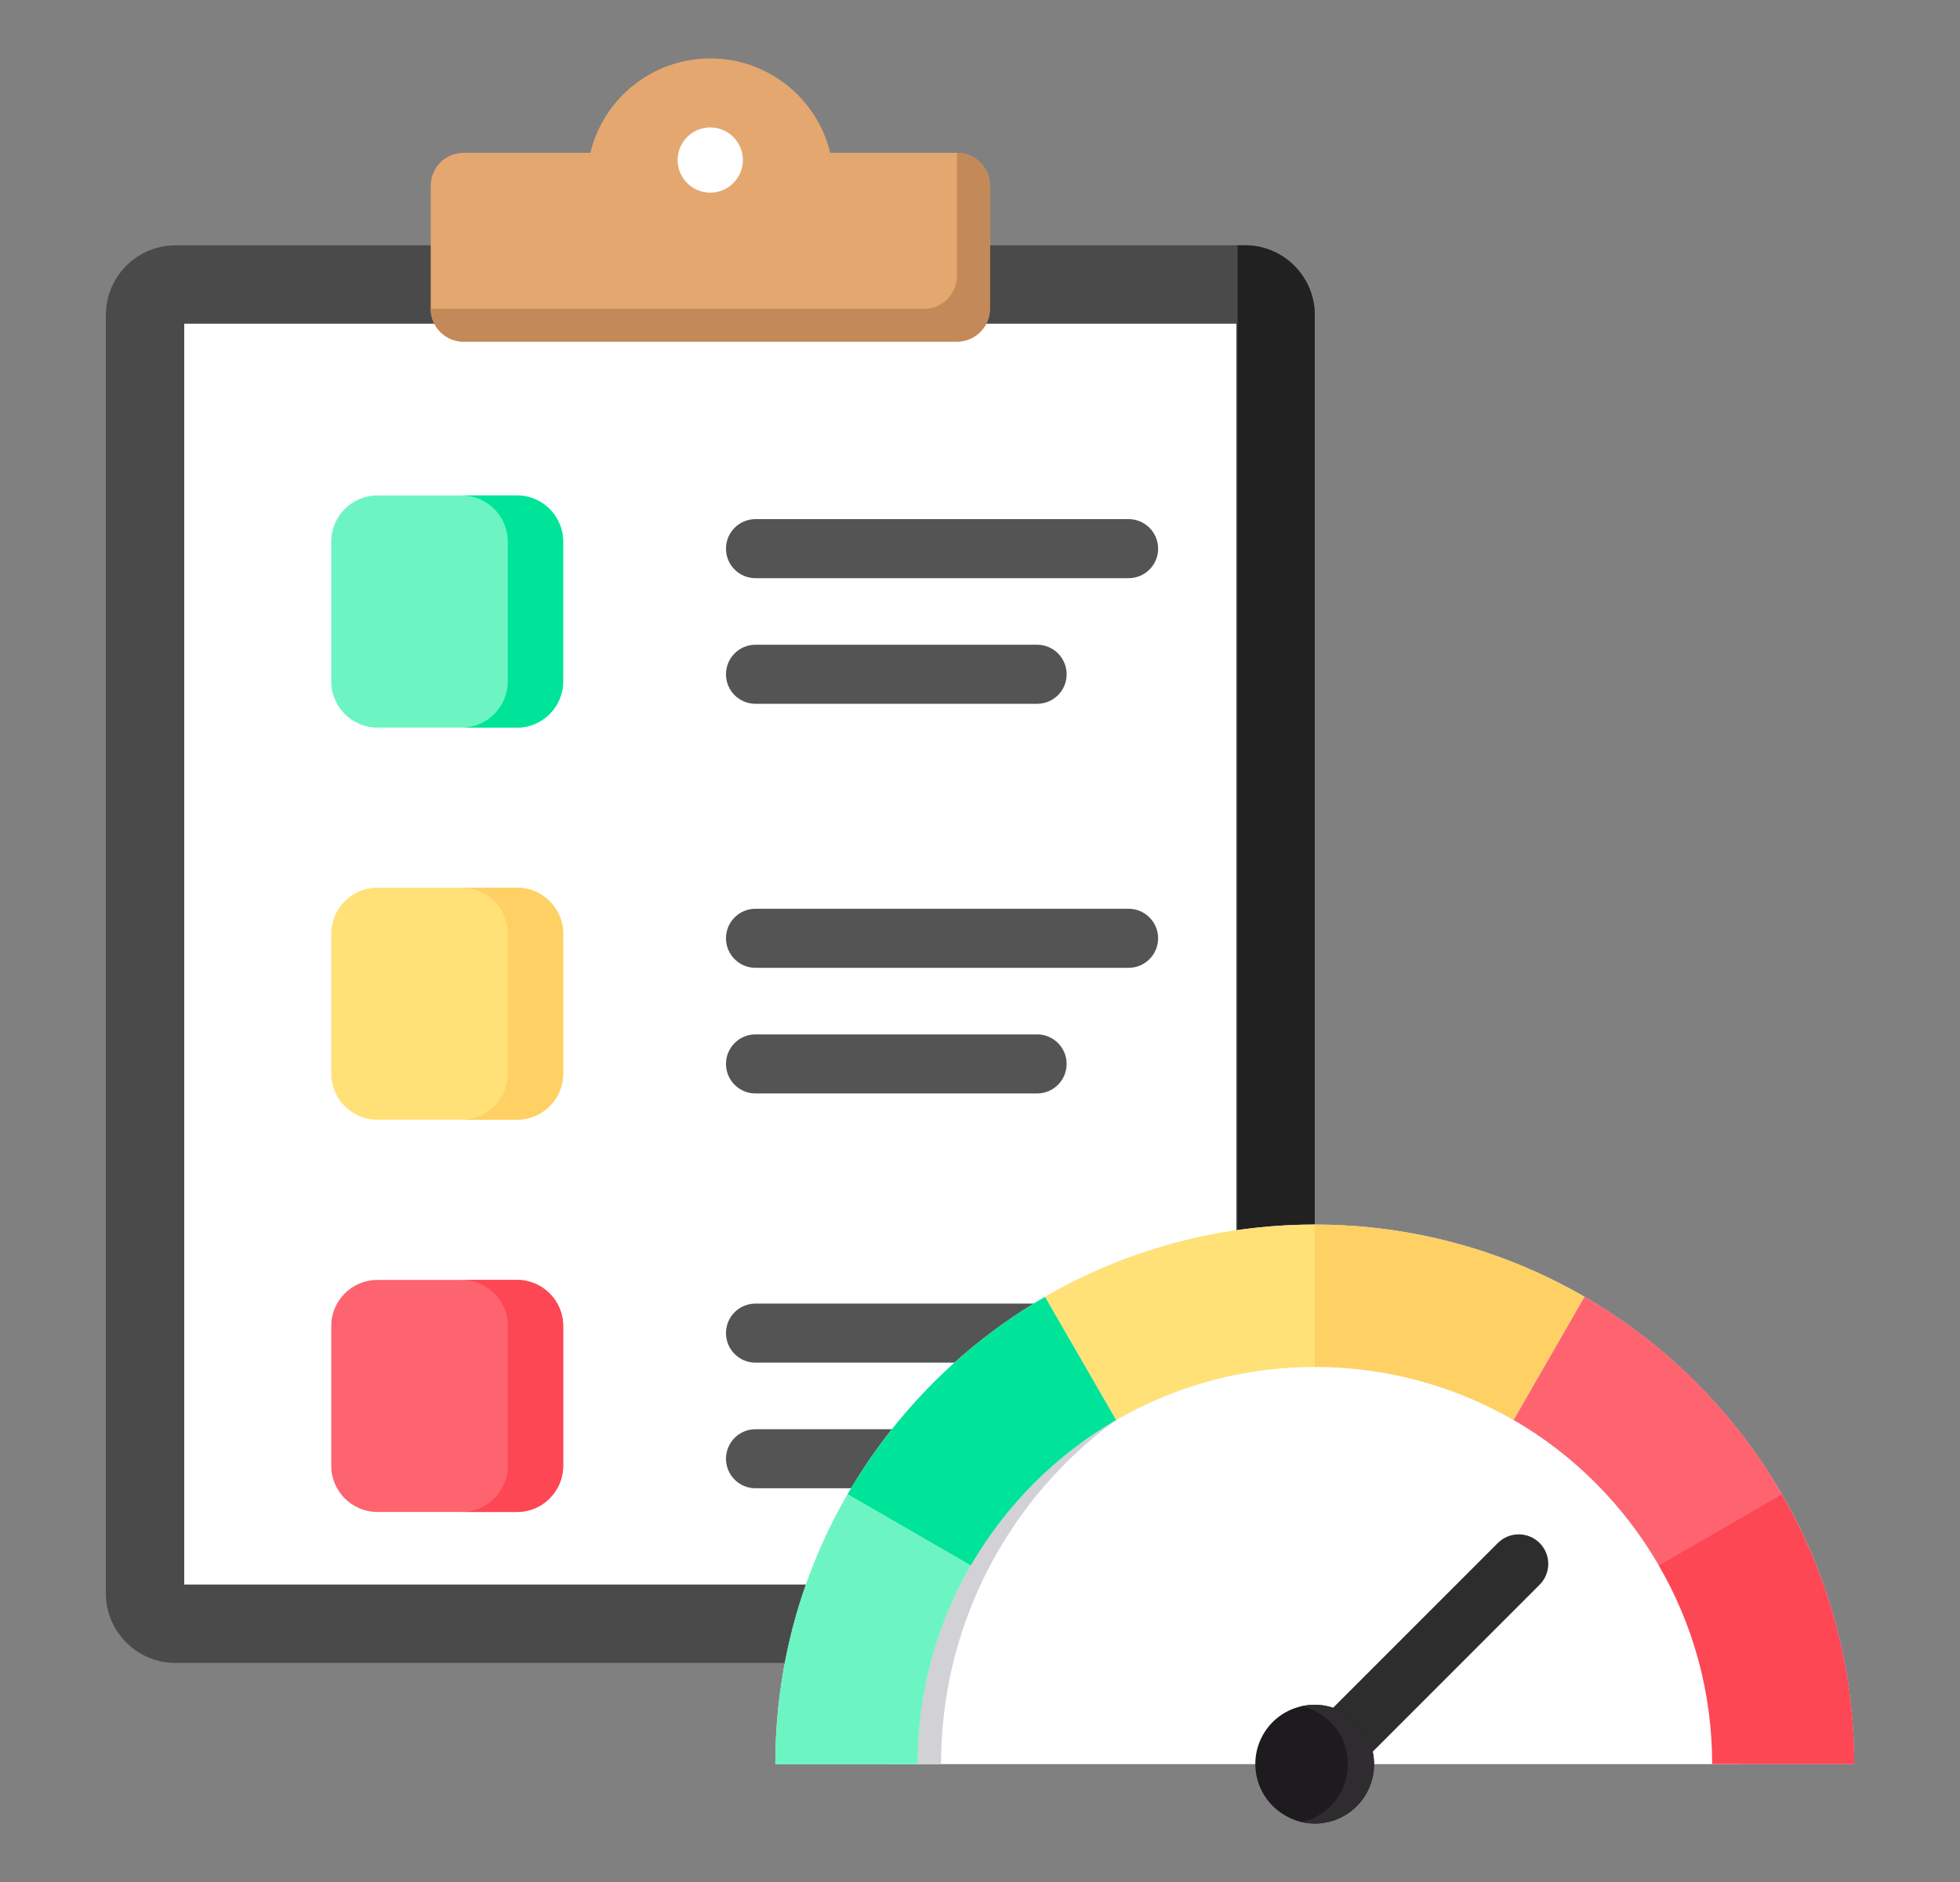
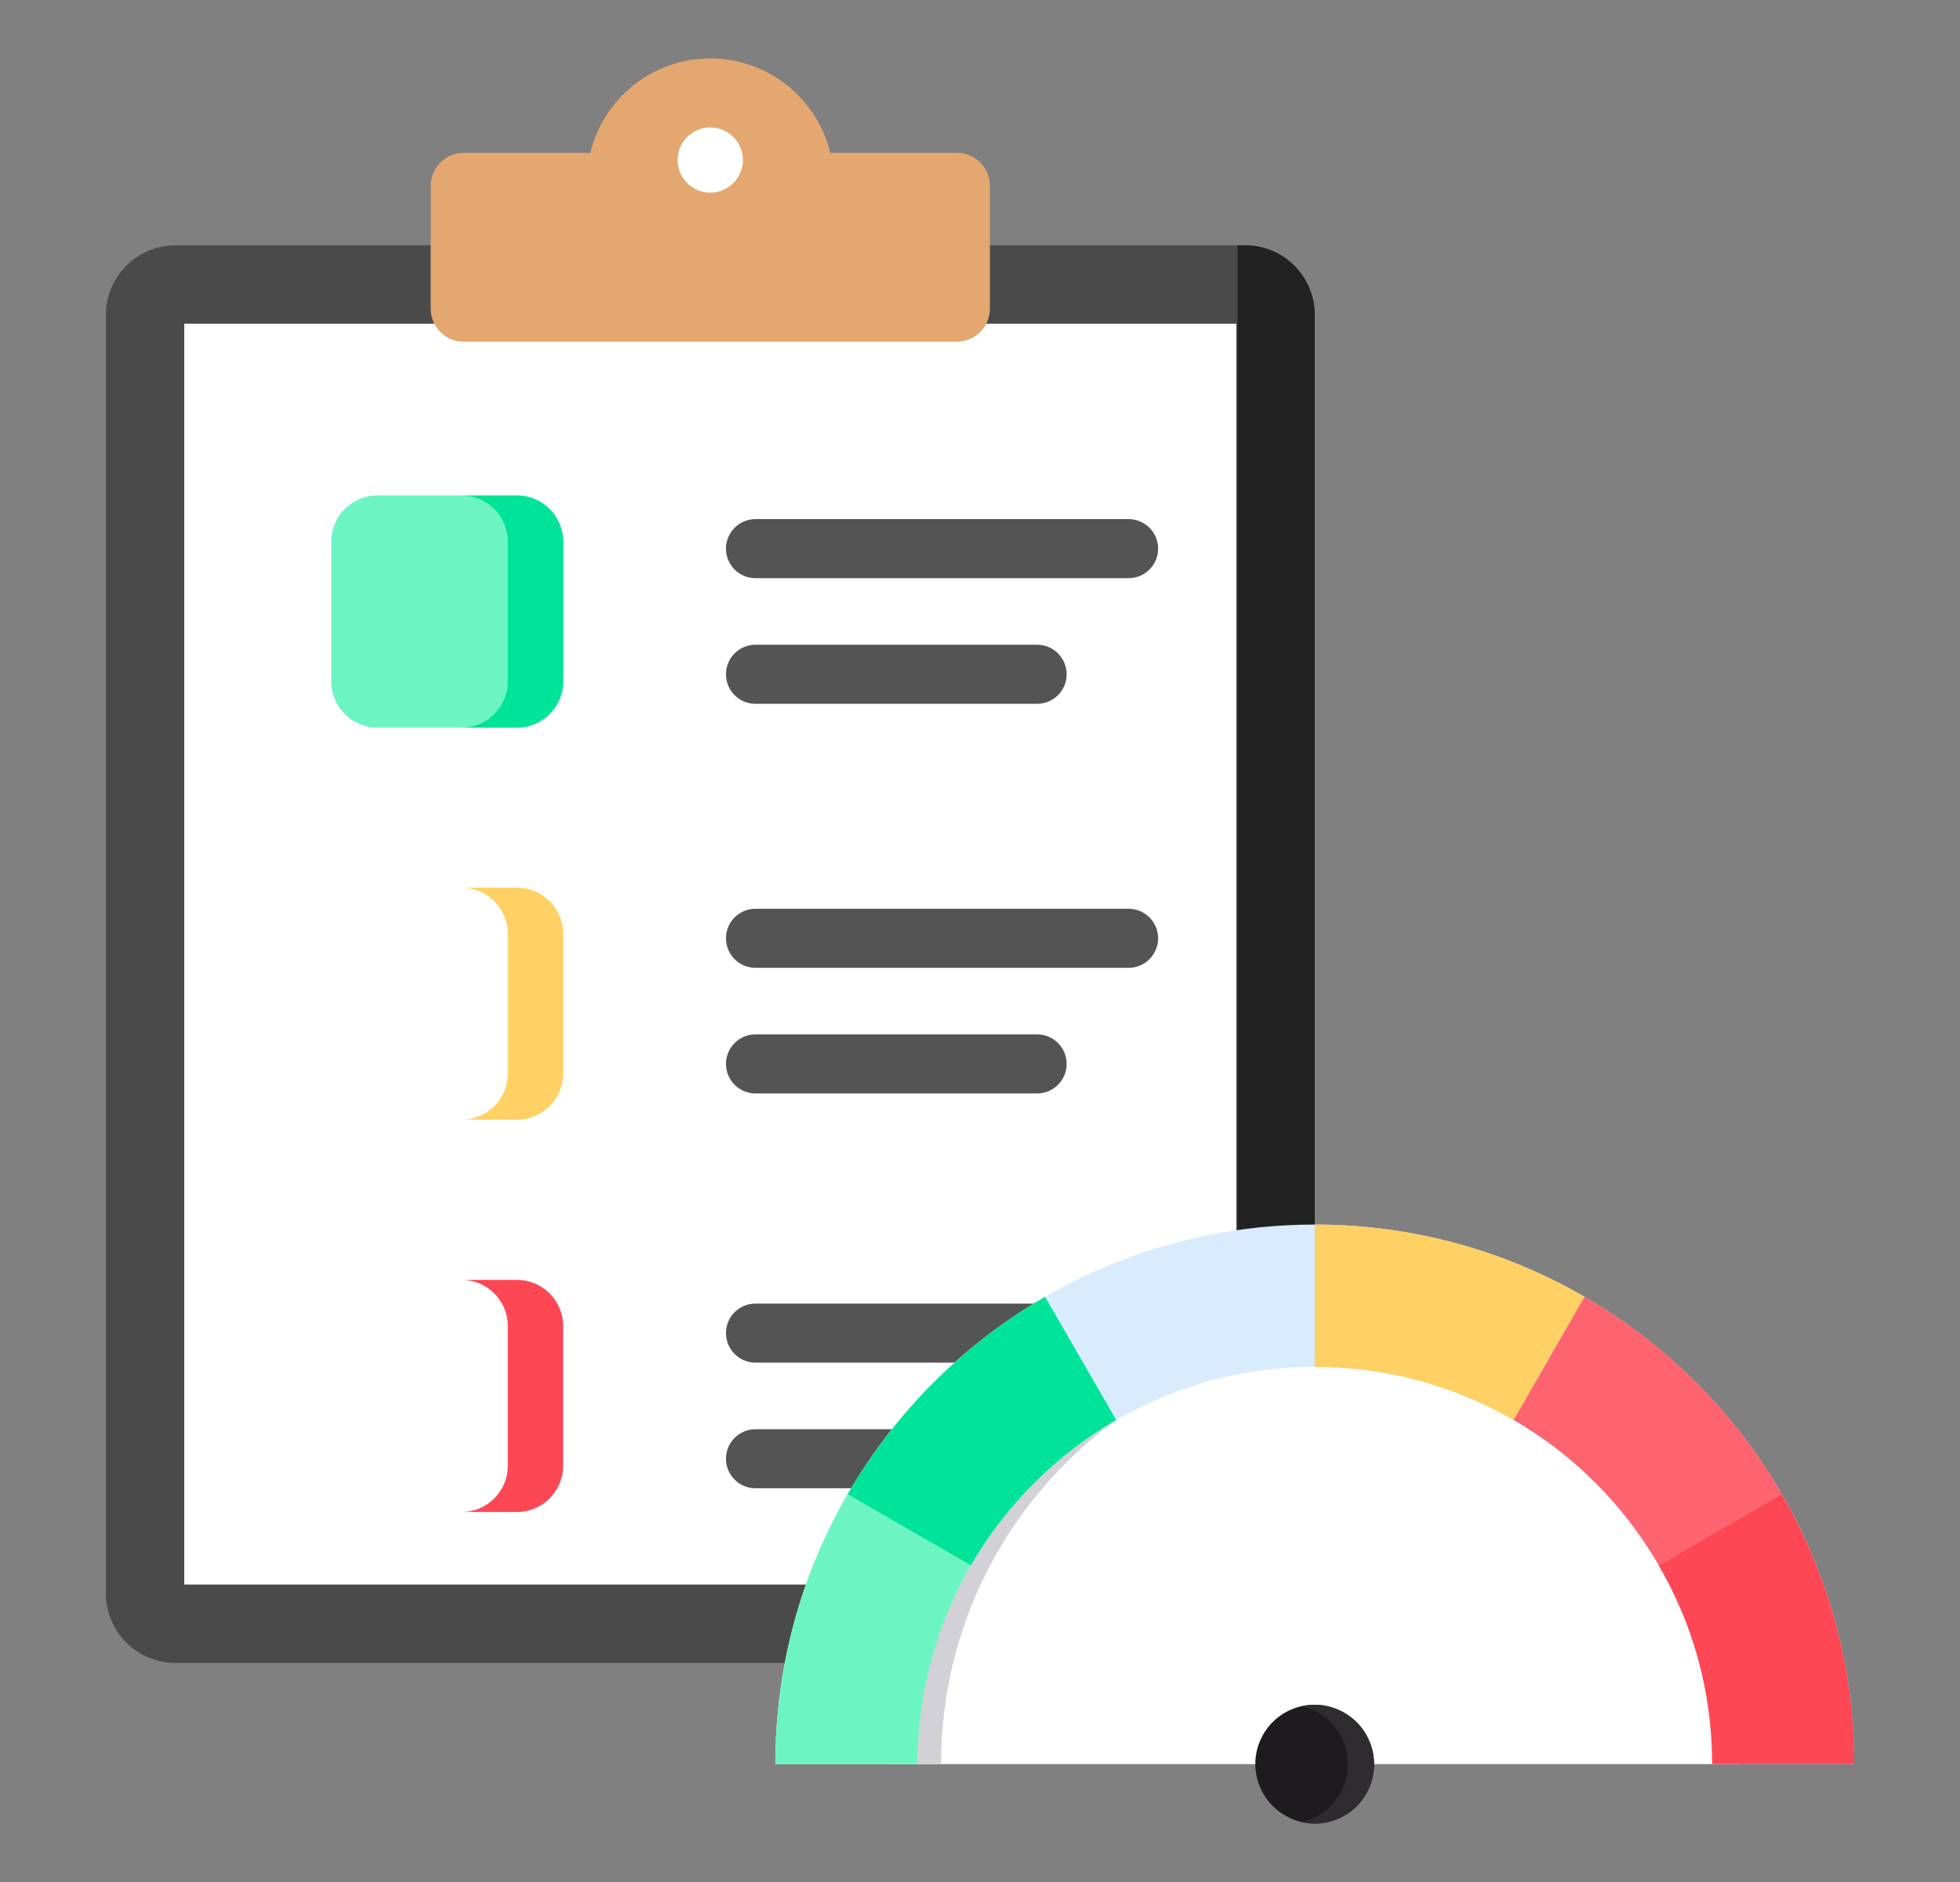
<svg xmlns="http://www.w3.org/2000/svg" width="25" height="24" viewBox="0 0 25 24" fill="none">
  <rect x="0" y="0" width="25" height="24" fill="#808080" stroke="none" />
  <path d="M15.884 3.628C16.096 3.628 16.27 3.803 16.27 4.015V20.321C16.27 20.532 16.096 20.707 15.884 20.707H2.236C2.024 20.707 1.85 20.532 1.85 20.321V4.015C1.85 3.803 2.025 3.628 2.236 3.628H15.884Z" fill="white" stroke="#4A4A4A" />
  <path fill-rule="evenodd" clip-rule="evenodd" d="M15.785 3.128H15.883C16.371 3.128 16.77 3.527 16.77 4.015V20.321C16.77 20.809 16.371 21.207 15.883 21.207H15.785V3.128Z" fill="#212121" />
  <path fill-rule="evenodd" clip-rule="evenodd" d="M5.912 1.949H7.53C7.696 1.259 8.317 0.745 9.06 0.745C9.801 0.745 10.424 1.259 10.59 1.949H12.206C12.438 1.949 12.626 2.137 12.626 2.367V3.939C12.626 4.169 12.438 4.357 12.206 4.357H5.912C5.682 4.357 5.494 4.169 5.494 3.939V2.367C5.494 2.137 5.682 1.949 5.912 1.949Z" fill="#E3A76F" />
  <path fill-rule="evenodd" clip-rule="evenodd" d="M9.059 2.457C9.288 2.457 9.476 2.27 9.476 2.041C9.476 1.811 9.288 1.625 9.059 1.625C8.83 1.625 8.643 1.811 8.643 2.041C8.643 2.27 8.83 2.457 9.059 2.457Z" fill="white" />
-   <path fill-rule="evenodd" clip-rule="evenodd" d="M12.206 1.949C12.438 1.949 12.626 2.137 12.626 2.367V3.939C12.626 4.169 12.438 4.357 12.206 4.357H5.912C5.682 4.357 5.494 4.169 5.494 3.939H11.788C12.018 3.939 12.206 3.75 12.206 3.52V1.949Z" fill="#C48958" />
  <path fill-rule="evenodd" clip-rule="evenodd" d="M9.636 7.373C9.428 7.373 9.26 7.205 9.26 6.997C9.26 6.789 9.428 6.62 9.636 6.62H14.396C14.603 6.62 14.772 6.789 14.772 6.997C14.772 7.205 14.603 7.373 14.396 7.373H9.636ZM9.636 8.975C9.428 8.975 9.26 8.807 9.26 8.599C9.26 8.391 9.428 8.222 9.636 8.222H13.229C13.437 8.222 13.605 8.391 13.605 8.599C13.605 8.807 13.437 8.975 13.229 8.975H9.636ZM9.636 12.342C9.428 12.342 9.26 12.173 9.26 11.965C9.26 11.758 9.428 11.589 9.636 11.589H14.396C14.603 11.589 14.772 11.758 14.772 11.965C14.772 12.173 14.603 12.342 14.396 12.342H9.636ZM9.636 13.944C9.428 13.944 9.26 13.775 9.26 13.567C9.26 13.36 9.428 13.191 9.636 13.191H13.229C13.437 13.191 13.605 13.36 13.605 13.567C13.605 13.775 13.437 13.944 13.229 13.944H9.636ZM9.636 17.377C9.428 17.377 9.26 17.208 9.26 17C9.26 16.792 9.428 16.624 9.636 16.624H14.396C14.603 16.624 14.772 16.792 14.772 17C14.772 17.208 14.603 17.377 14.396 17.377H9.636ZM9.636 18.979C9.428 18.979 9.26 18.81 9.26 18.602C9.26 18.395 9.428 18.226 9.636 18.226H13.229C13.437 18.226 13.605 18.395 13.605 18.602C13.605 18.81 13.437 18.979 13.229 18.979H9.636Z" fill="#545454" />
  <path fill-rule="evenodd" clip-rule="evenodd" d="M4.812 6.318H6.595C6.92 6.318 7.184 6.583 7.184 6.907V8.69C7.184 9.013 6.92 9.279 6.595 9.279H4.812C4.489 9.279 4.225 9.013 4.225 8.69V6.907C4.225 6.583 4.489 6.318 4.812 6.318Z" fill="#6CF5C2" />
  <path fill-rule="evenodd" clip-rule="evenodd" d="M5.889 6.318H6.595C6.919 6.318 7.183 6.583 7.183 6.907V8.69C7.183 9.013 6.919 9.279 6.595 9.279H5.889C6.213 9.279 6.477 9.013 6.477 8.69V6.907C6.477 6.583 6.213 6.318 5.889 6.318Z" fill="#00E499" />
-   <path fill-rule="evenodd" clip-rule="evenodd" d="M4.812 11.32H6.595C6.92 11.32 7.184 11.584 7.184 11.909V13.692C7.184 14.015 6.92 14.279 6.595 14.279H4.812C4.489 14.279 4.225 14.015 4.225 13.692V11.909C4.225 11.584 4.489 11.32 4.812 11.32Z" fill="#FFE177" />
  <path fill-rule="evenodd" clip-rule="evenodd" d="M5.889 11.32H6.595C6.919 11.32 7.183 11.584 7.183 11.909V13.692C7.183 14.015 6.919 14.279 6.595 14.279H5.889C6.213 14.279 6.477 14.015 6.477 13.692V11.909C6.477 11.584 6.213 11.32 5.889 11.32Z" fill="#FFD064" />
-   <path fill-rule="evenodd" clip-rule="evenodd" d="M4.812 16.322H6.595C6.92 16.322 7.184 16.586 7.184 16.909V18.692C7.184 19.017 6.92 19.281 6.595 19.281H4.812C4.489 19.281 4.225 19.017 4.225 18.692V16.909C4.225 16.586 4.489 16.322 4.812 16.322Z" fill="#FE646F" />
  <path fill-rule="evenodd" clip-rule="evenodd" d="M5.889 16.322H6.595C6.919 16.322 7.183 16.586 7.183 16.909V18.692C7.183 19.017 6.919 19.281 6.595 19.281H5.889C6.213 19.281 6.477 19.017 6.477 18.692V16.909C6.477 16.586 6.213 16.322 5.889 16.322Z" fill="#FD4755" />
  <path fill-rule="evenodd" clip-rule="evenodd" d="M11.336 22.497H22.202C22.202 19.497 19.768 17.065 16.767 17.065C13.767 17.065 11.336 19.497 11.336 22.497Z" fill="white" />
  <path fill-rule="evenodd" clip-rule="evenodd" d="M11.336 22.497H12.003C12.003 19.608 14.258 17.248 17.103 17.076C16.991 17.069 16.879 17.065 16.767 17.065C13.767 17.065 11.336 19.497 11.336 22.497Z" fill="#D1D1D6" />
  <path fill-rule="evenodd" clip-rule="evenodd" d="M21.839 22.497H23.65C23.65 18.698 20.572 15.616 16.77 15.616C12.97 15.616 9.889 18.698 9.889 22.497H11.704C11.704 19.7 13.973 17.431 16.77 17.431C19.57 17.431 21.839 19.7 21.839 22.497Z" fill="#D8ECFE" />
  <path fill-rule="evenodd" clip-rule="evenodd" d="M21.839 22.497C21.839 21.573 21.592 20.709 21.158 19.964L21.839 19.013L22.729 19.057C23.315 20.069 23.651 21.244 23.651 22.497H21.839Z" fill="#FD4755" />
  <path fill-rule="evenodd" clip-rule="evenodd" d="M19.306 18.108C18.557 17.678 17.694 17.431 16.77 17.431V15.616C18.022 15.616 19.197 15.951 20.21 16.537L19.306 18.108Z" fill="#FFD064" />
  <path fill-rule="evenodd" clip-rule="evenodd" d="M12.382 19.964L10.81 19.056C11.417 18.014 12.287 17.14 13.33 16.537L14.237 18.108C13.469 18.552 12.829 19.195 12.382 19.964Z" fill="#00E499" />
  <path fill-rule="evenodd" clip-rule="evenodd" d="M11.704 22.497C11.704 21.573 11.951 20.709 12.381 19.964L10.81 19.056C10.224 20.069 9.889 21.244 9.889 22.497H11.704Z" fill="#6CF5C2" />
-   <path fill-rule="evenodd" clip-rule="evenodd" d="M14.238 18.108C14.982 17.678 15.849 17.431 16.77 17.431V15.616C15.518 15.616 14.342 15.951 13.33 16.537L14.238 18.108Z" fill="#FFE177" />
  <path fill-rule="evenodd" clip-rule="evenodd" d="M21.159 19.964C20.715 19.195 20.075 18.552 19.307 18.108L20.211 16.537C21.257 17.14 22.127 18.01 22.73 19.056L21.159 19.964Z" fill="#FE646F" />
-   <path fill-rule="evenodd" clip-rule="evenodd" d="M17.045 22.802C16.898 22.949 16.659 22.949 16.512 22.802C16.366 22.655 16.366 22.416 16.512 22.27L19.105 19.677C19.252 19.53 19.491 19.53 19.638 19.677C19.785 19.824 19.785 20.062 19.638 20.209L17.045 22.802Z" fill="#2E2D2E" />
  <path fill-rule="evenodd" clip-rule="evenodd" d="M17.137 21.837C17.502 22.04 17.634 22.5 17.431 22.866C17.228 23.232 16.764 23.364 16.402 23.157C16.036 22.954 15.904 22.494 16.107 22.128C16.31 21.762 16.771 21.633 17.137 21.837Z" fill="#1E1B1E" />
  <path fill-rule="evenodd" clip-rule="evenodd" d="M17.137 21.837C17.502 22.04 17.634 22.5 17.431 22.866C17.262 23.168 16.92 23.31 16.602 23.235C16.805 23.191 16.988 23.062 17.096 22.866C17.299 22.5 17.171 22.04 16.805 21.837C16.74 21.799 16.673 21.772 16.602 21.759C16.778 21.718 16.967 21.742 17.137 21.837Z" fill="#2E2C2E" />
</svg>